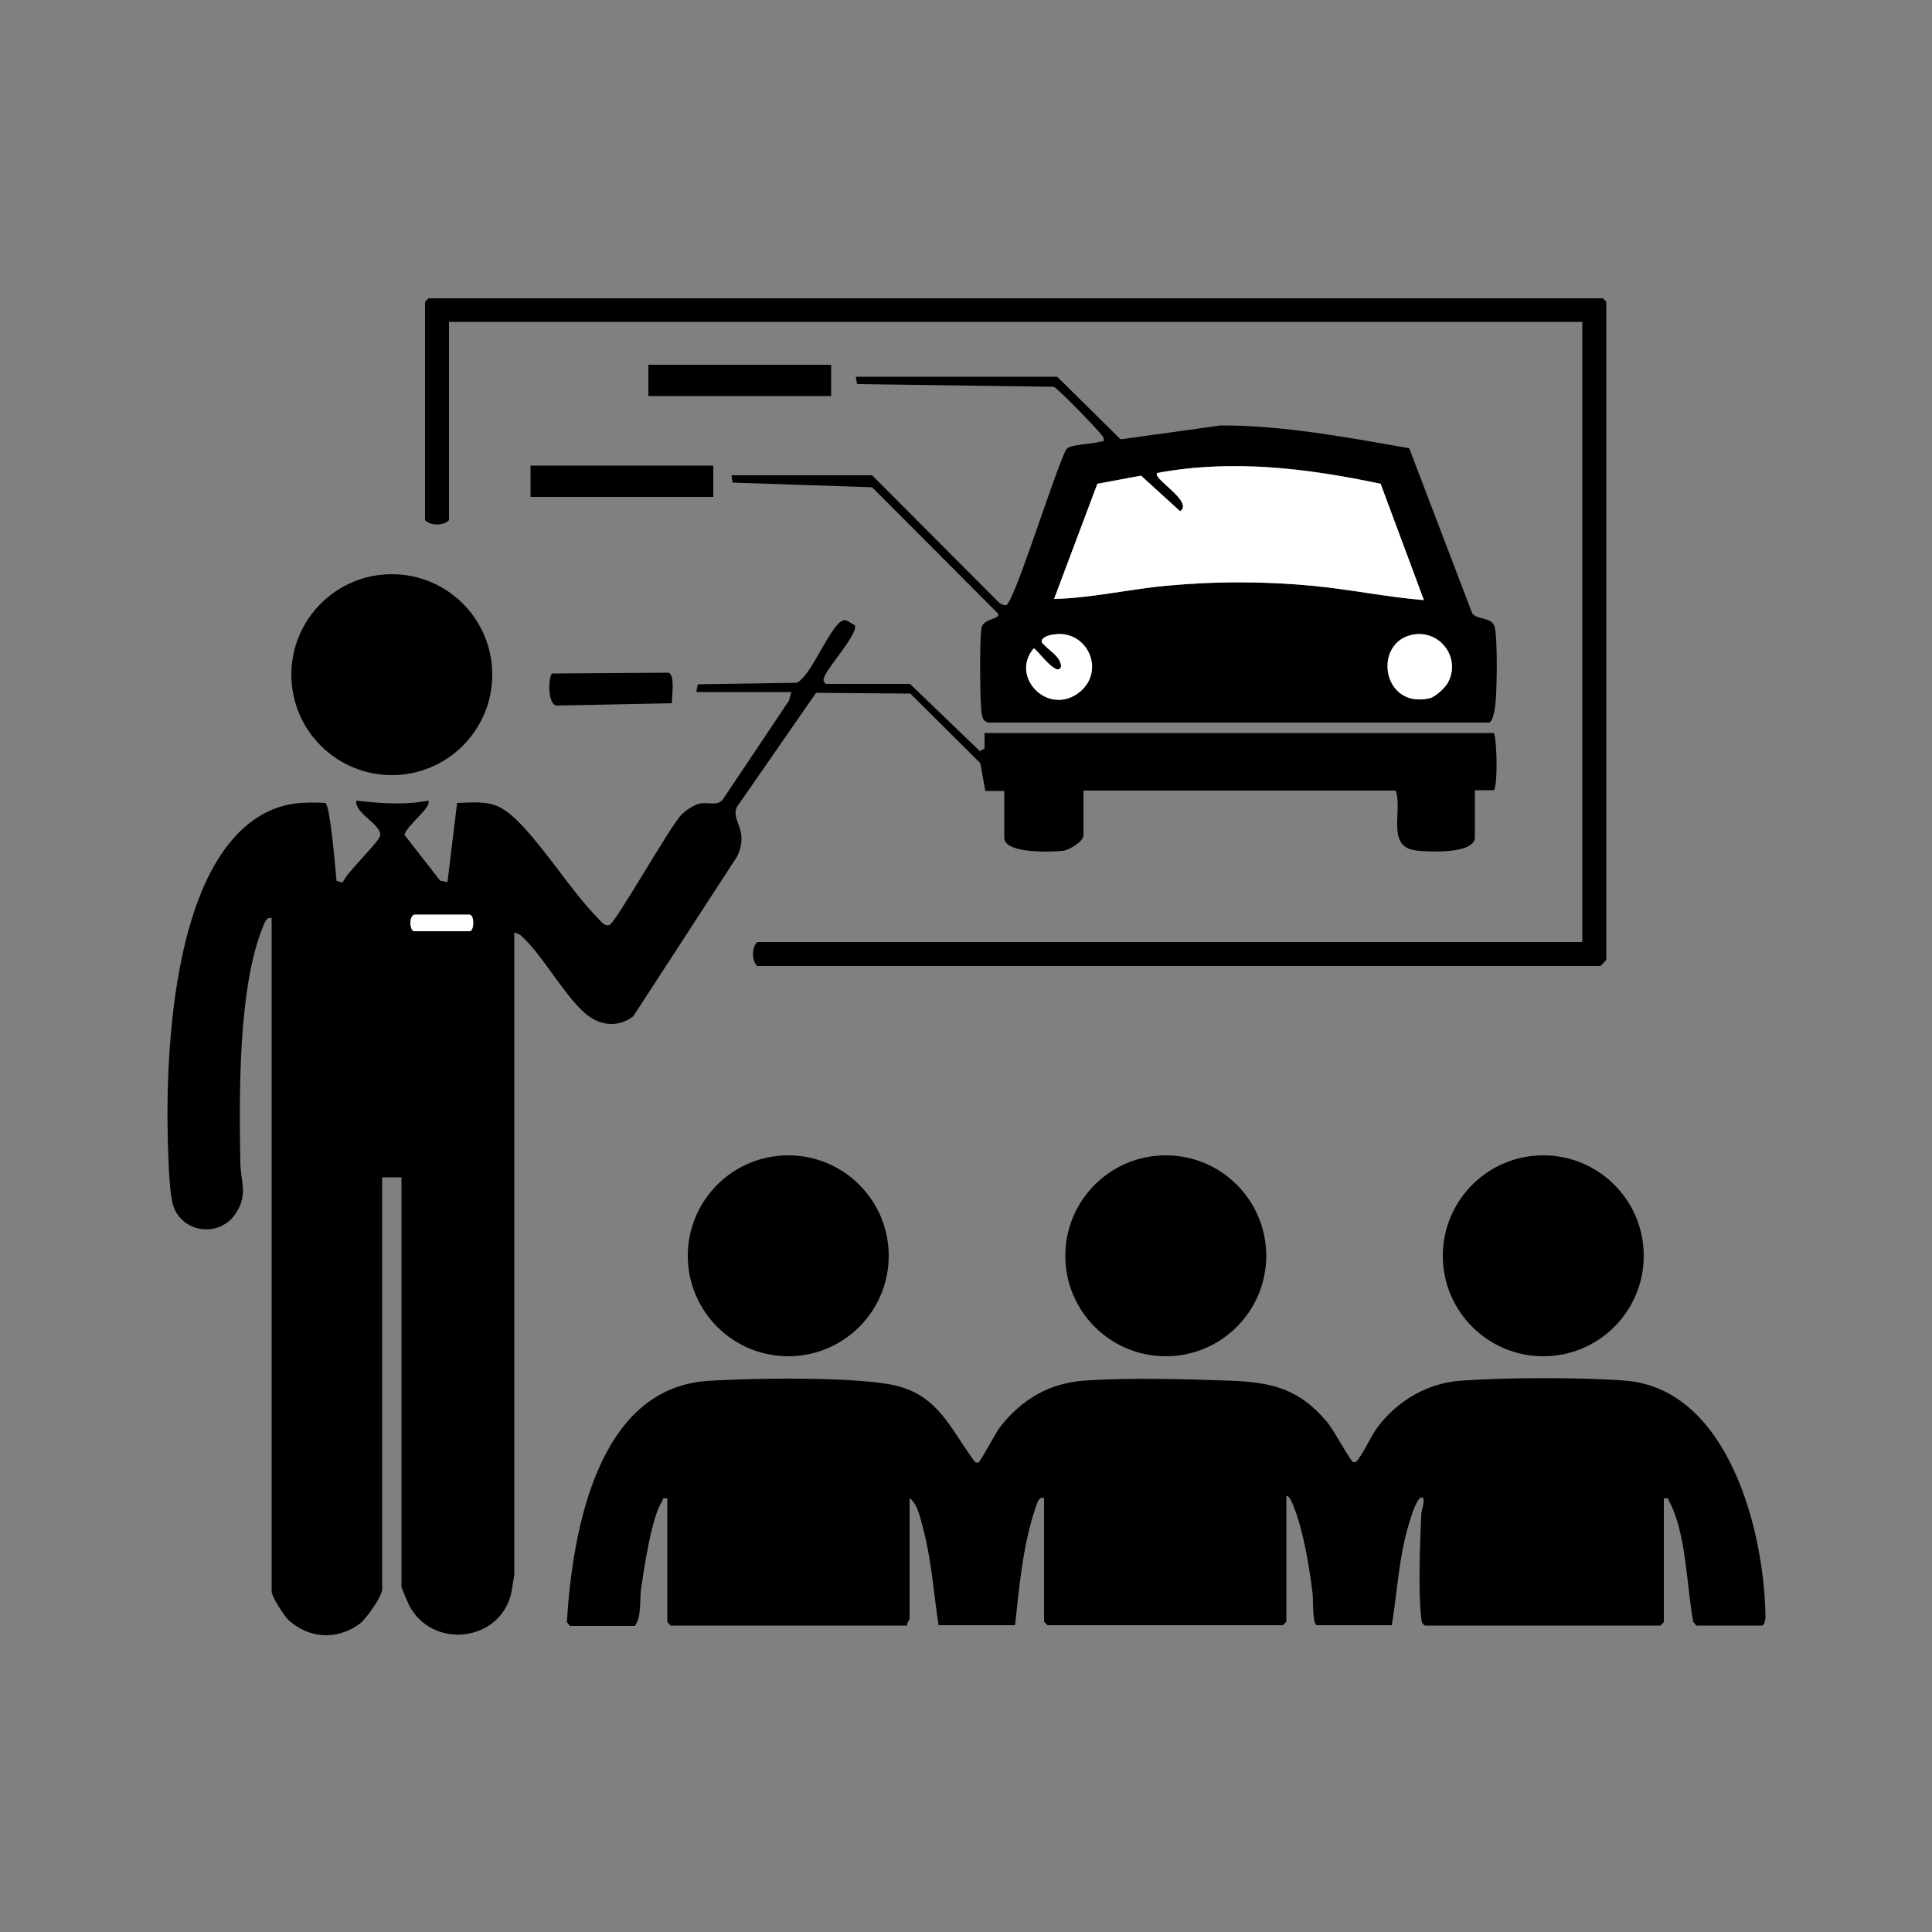
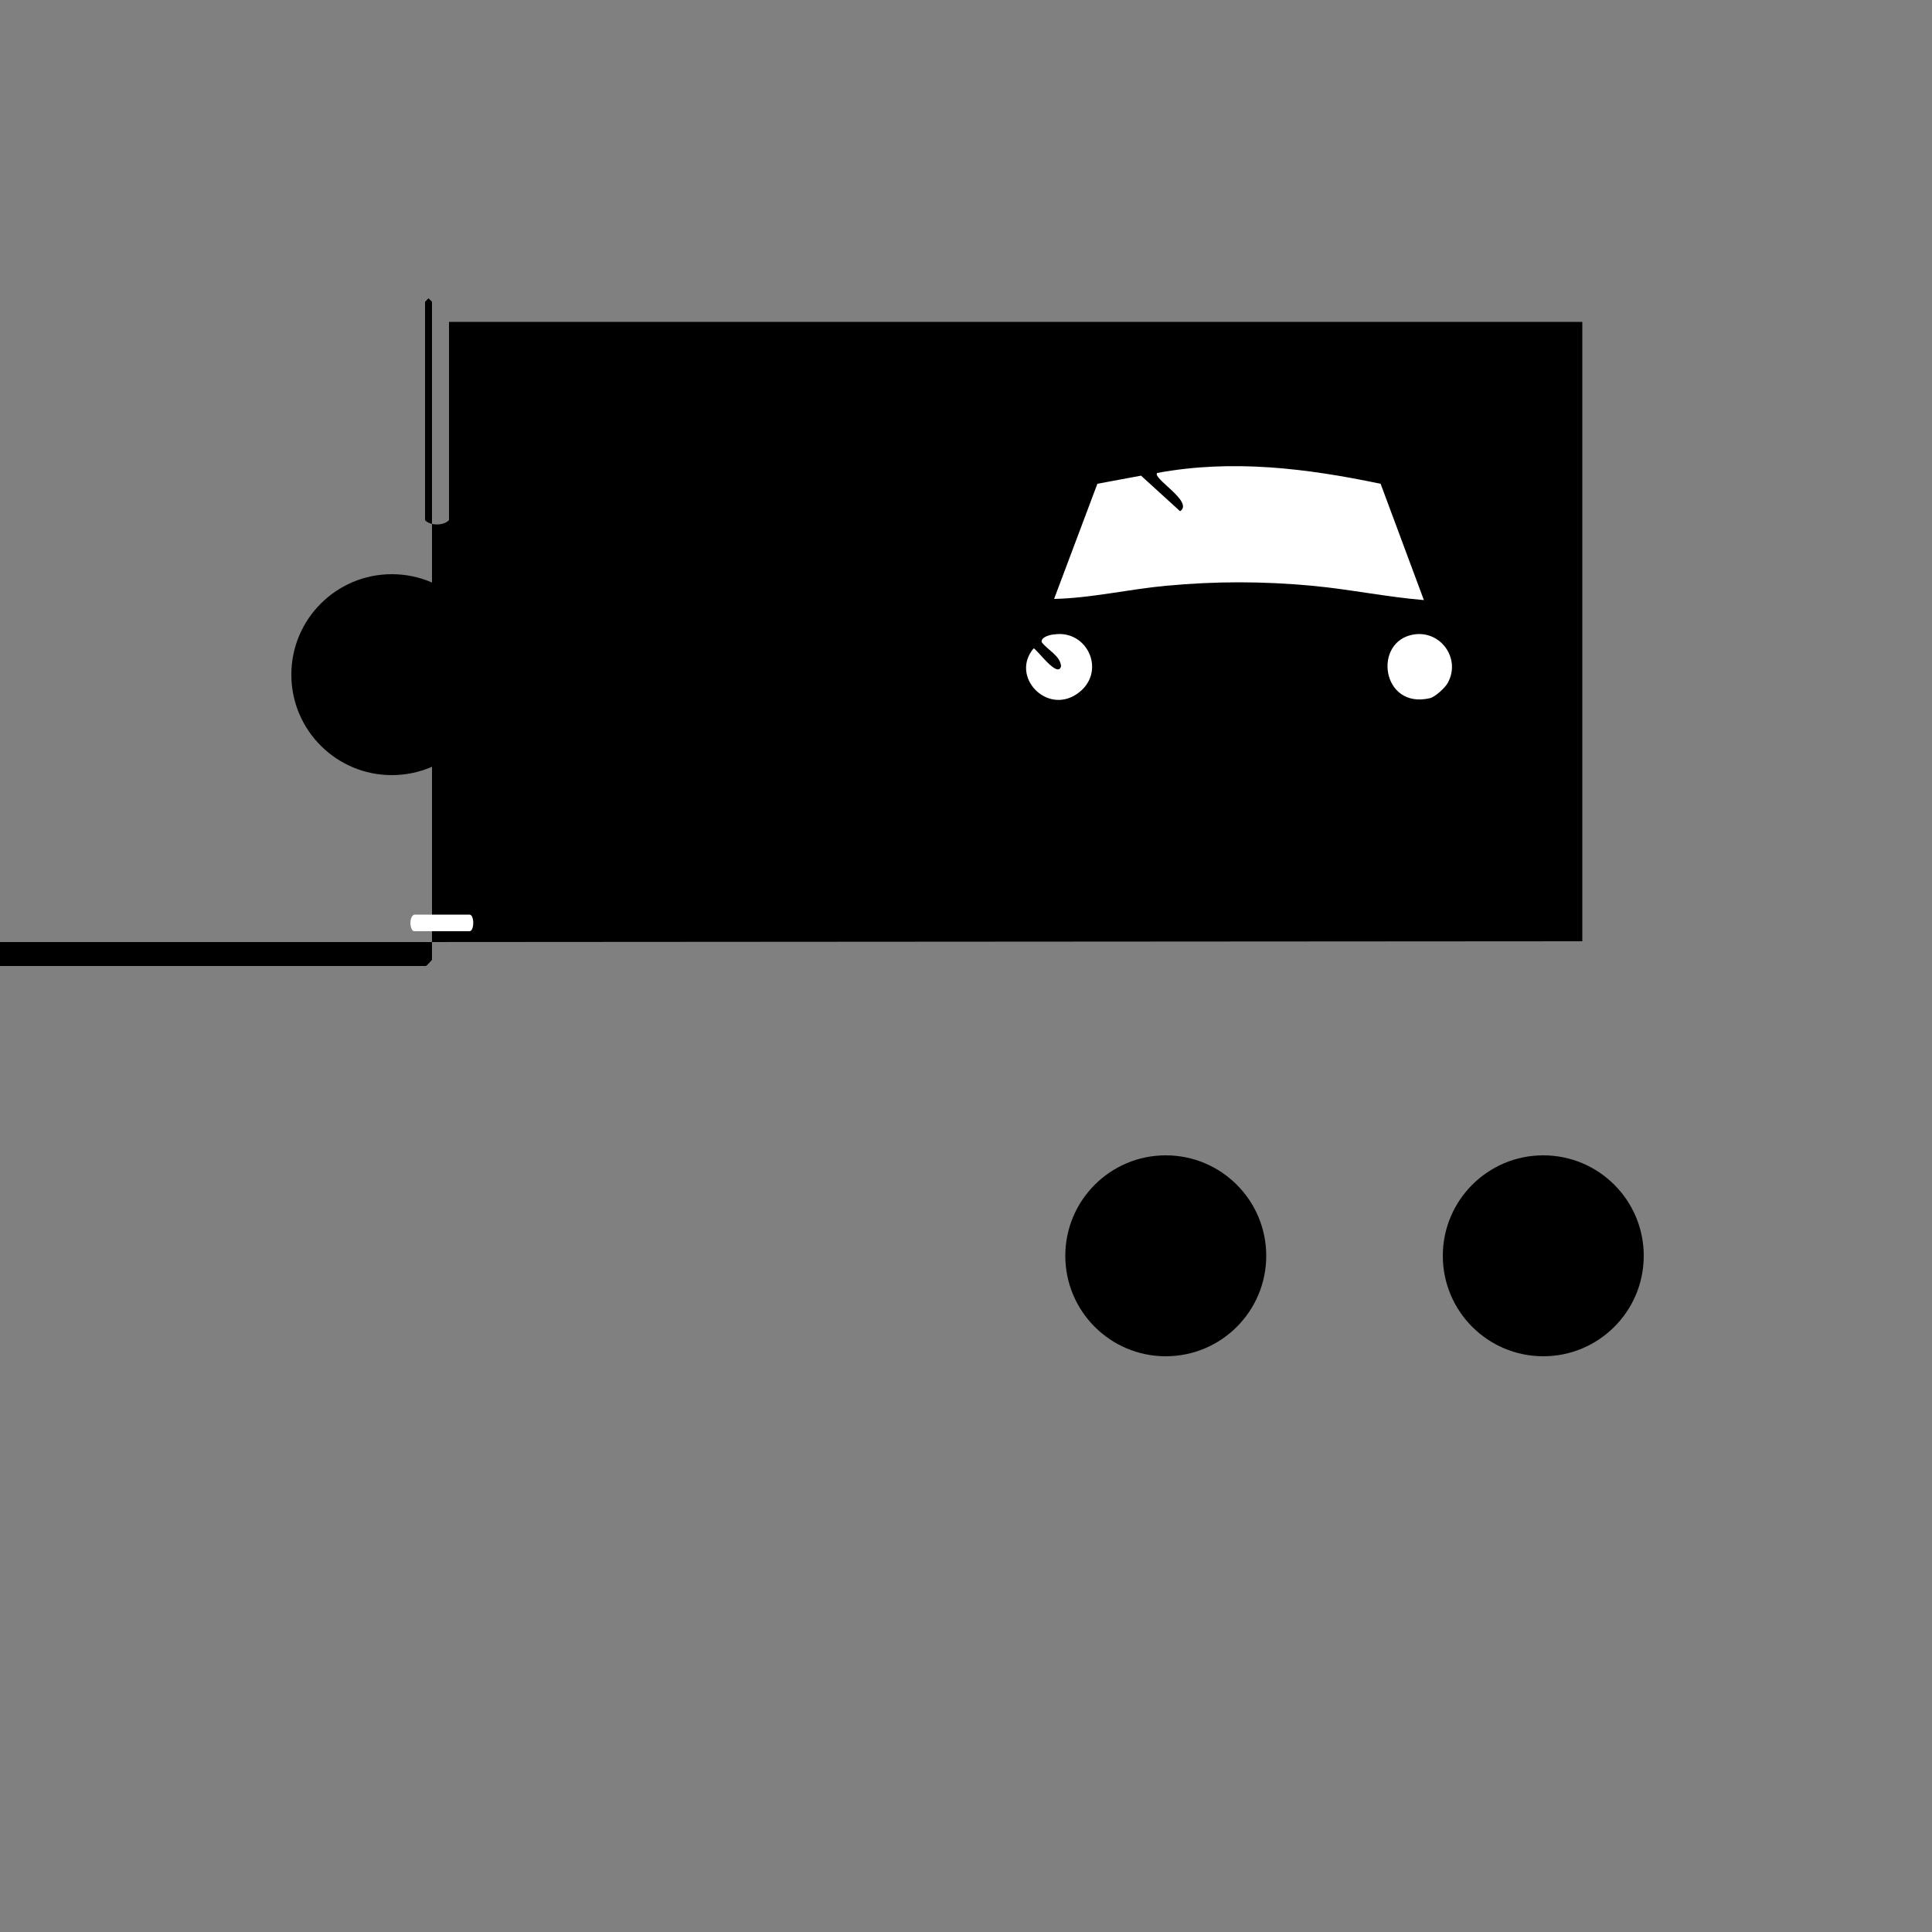
<svg xmlns="http://www.w3.org/2000/svg" id="Layer_2" data-name="Layer 2" viewBox="0 0 50 50">
  <rect x="0" y="0" width="50" height="50" fill="#808080" stroke="none" />
  <defs>
    <style>
      .cls-1 {
        fill: #fff;
      }
    </style>
  </defs>
-   <path d="M18.02,17.9l.04-.19,2.56-.04c.07-.03.12-.09.17-.14.3-.33.66-1.18.94-1.42.16-.14.23,0,.39.07.11.19-.67,1.06-.77,1.3-.04.09-.07.15.03.22h2.17s1.81,1.74,1.81,1.74l.12-.07v-.4h13.18c.09.21.1,1.39,0,1.48h-.49v1.22c0,.44-1.23.38-1.52.34-.79-.09-.34-1.02-.53-1.55h-8.08v1.15c0,.17-.35.38-.53.41-.28.03-1.52.08-1.52-.34v-1.21h-.49s-.13-.72-.13-.72l-1.81-1.8-2.44-.02-2.06,2.97c-.13.37.33.58.02,1.26l-2.69,4.14c-.39.3-.86.25-1.23-.06-.58-.5-1.11-1.52-1.68-2.03-.04-.03-.11-.06-.17-.08v16.62s-.07.46-.09.53c-.33,1.22-2.03,1.4-2.63.27-.03-.06-.2-.46-.2-.49v-10.59h-.5v10.66c0,.18-.41.77-.59.9-.58.42-1.3.38-1.83-.1-.11-.1-.44-.61-.44-.74v-17.43c-.14-.04-.19.14-.23.24-.64,1.57-.61,4.36-.58,6.07,0,.5.21.82-.11,1.32-.42.66-1.41.52-1.63-.2-.08-.25-.11-.89-.12-1.18-.11-2.43.03-7.7,2.52-8.98.51-.26.98-.28,1.54-.25.13.08.26,1.73.29,2.02l.16.04c.09-.26.95-1.05.97-1.22.03-.29-.66-.56-.62-.9.59.07,1.27.12,1.86,0,.12.16-.59.67-.61.89l.92,1.18.19.04.25-2.05c.74-.03,1.03-.06,1.56.46.73.73,1.36,1.78,2.08,2.52.08.08.17.22.3.18.16-.05,1.57-2.56,1.87-2.86.1-.1.29-.23.42-.27.27-.08.46.07.64-.11l1.72-2.57.06-.22h-2.42ZM10.72,23.67c-.15.06-.11.43,0,.43h1.43c.13,0,.13-.43,0-.43h-1.43Z" />
-   <path d="M43.9,42.07l-.08-.1c-.17-.91-.18-2.3-.62-3.11-.04-.07,0-.1-.14-.08v3.2l-.09.09h-6.09c-.09-.05-.09-.12-.1-.21-.08-.68-.03-1.89,0-2.62,0-.16.08-.3.06-.46-.18-.21-.46.96-.48,1.04-.17.74-.22,1.5-.34,2.24h-1.94c-.12-.02-.09-.68-.11-.82-.08-.66-.24-1.64-.49-2.25-.03-.08-.1-.27-.19-.28v3.26l-.09.09h-6.09l-.09-.09v-3.2c-.14-.05-.18.14-.22.25-.33.97-.42,2.03-.53,3.04h-1.98c-.13-.84-.18-1.68-.4-2.5-.07-.26-.14-.64-.35-.79v3.14s-.08.09-.06.16h-6.12l-.09-.09v-3.2c-.14-.03-.1.02-.14.08-.27.42-.46,1.72-.54,2.26-.04.3.02.71-.16.96h-1.68l-.08-.1c.14-2.28.76-6.03,3.62-6.24,1.14-.08,3.68-.11,4.76.09,1.2.23,1.51,1.08,2.12,1.92.04.05.06.12.15.1.05-.01.45-.78.57-.93.56-.71,1.26-1.12,2.17-1.19,1.1-.08,2.61-.04,3.73,0s1.83.2,2.57,1.09c.15.18.6,1.01.66,1.02.08.02.11-.05.15-.1.2-.28.32-.62.57-.92.53-.63,1.25-1.03,2.08-1.09,1.17-.08,3.06-.09,4.23,0,2.68.2,3.62,3.91,3.64,6.13,0,.07-.03.21-.1.21h-1.68Z" />
  <path d="M27.37,9.76l1.63,1.61,2.6-.36c1.64,0,3.27.31,4.87.59l1.63,4.27c.12.18.51.09.58.35.08.29.06,1.55.03,1.9-.01.13-.05.54-.17.58h-12.97c-.14-.05-.15-.14-.17-.27-.04-.33-.05-1.88,0-2.18.05-.25.5-.22.43-.37l-3.26-3.27-3.61-.12-.03-.19h3.64l3.29,3.3s.12.08.18.06c.21-.06,1.3-3.6,1.56-4.04.12-.13.66-.12.87-.19.06-.02.11.04.09-.1-.02-.09-1.19-1.29-1.29-1.32l-5.09-.07-.03-.19h5.19ZM36.85,15.53l-1.12-3.01c-1.91-.41-3.84-.64-5.78-.28-.16.13.96.75.59.99l-1.01-.92-1.13.21-1.12,2.98c.95-.02,1.93-.25,2.89-.34,1.28-.12,2.51-.12,3.79,0,.97.09,1.92.3,2.89.37ZM27.27,16.42c-.09.01-.32.08-.3.2.15.21.48.35.5.62-.09.34-.64-.46-.71-.46-.61.72.36,1.7,1.12,1.18s.28-1.68-.6-1.54ZM36.59,16.42c-1.07.17-.84,1.94.41,1.65.14-.03.4-.27.47-.4.35-.63-.18-1.36-.88-1.25Z" />
-   <path d="M40.95,24.36V8.33H11.62v5.13c-.13.15-.49.15-.62,0v-5.65l.09-.09h30.39l.09.09v17.03s-.14.16-.16.16h-21.81c-.15-.13-.15-.49,0-.62h21.34Z" />
+   <path d="M40.95,24.36V8.33H11.62v5.13c-.13.15-.49.15-.62,0v-5.65l.09-.09l.09.09v17.03s-.14.16-.16.16h-21.81c-.15-.13-.15-.49,0-.62h21.34Z" />
  <circle cx="39.94" cy="32.5" r="2.6" />
  <circle cx="10.14" cy="17.46" r="2.6" />
-   <circle cx="20.4" cy="32.5" r="2.6" />
  <circle cx="30.17" cy="32.5" r="2.6" />
-   <rect x="13.73" y="12.05" width="4.73" height=".81" />
  <rect x="16.78" y="9.44" width="4.73" height=".81" />
  <path d="M17.39,18.2l-2.99.06c-.24-.04-.21-.76-.11-.83l3.01-.02c.18.06.08.62.09.79Z" />
  <path class="cls-1" d="M10.72,23.67h1.43c.13,0,.13.43,0,.43h-1.43c-.11,0-.15-.37,0-.43Z" />
  <path class="cls-1" d="M36.85,15.53c-.97-.08-1.92-.28-2.89-.37-1.28-.12-2.51-.12-3.79,0-.96.09-1.94.32-2.89.34l1.12-2.98,1.13-.21,1.01.92c.37-.24-.74-.86-.59-.99,1.94-.36,3.87-.12,5.78.28l1.12,3.01Z" />
  <path class="cls-1" d="M36.59,16.42c.7-.11,1.22.63.88,1.25-.07.13-.33.37-.47.4-1.25.29-1.48-1.48-.41-1.65Z" />
  <path class="cls-1" d="M27.27,16.42c.89-.14,1.39,1,.6,1.54s-1.73-.46-1.12-1.18c.07,0,.63.8.71.46-.02-.27-.35-.42-.5-.62-.03-.13.21-.19.3-.2Z" />
</svg>